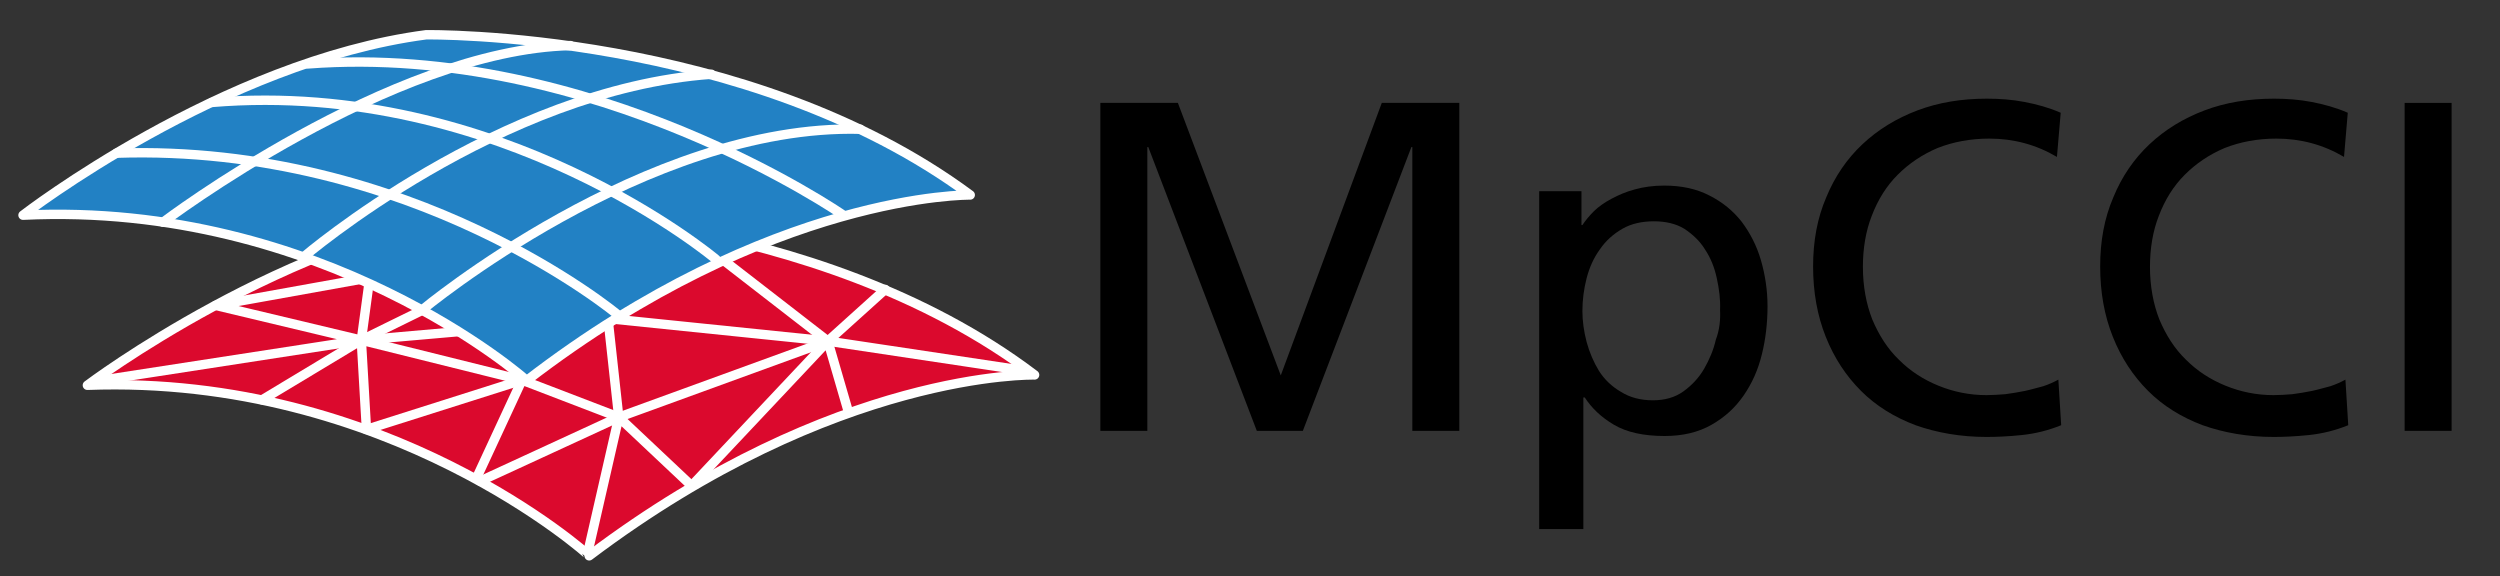
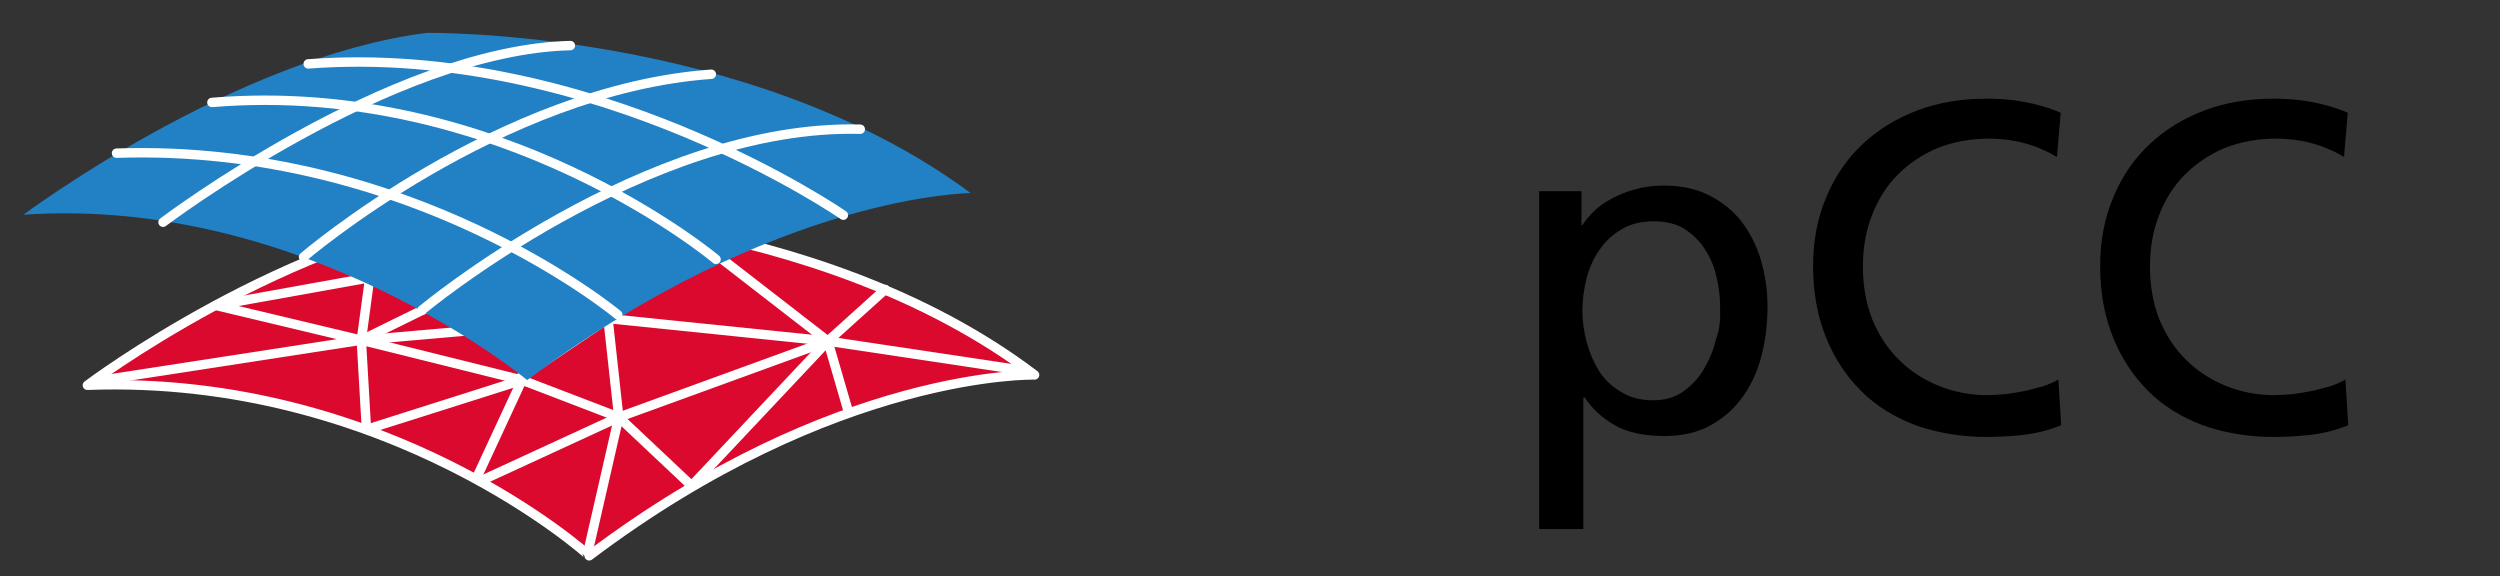
<svg xmlns="http://www.w3.org/2000/svg" version="1.1" id="Ebene_1" x="0px" y="0px" viewBox="-154 236.7 532.1 122.6" style="enable-background:new -154 236.7 532.1 122.6;" xml:space="preserve">
  <rect x="-154" y="236.7" width="532.1" height="122.6" fill="#333333" stroke="none" />
  <style type="text/css">
	.st0{fill:none;}
	.st1{enable-background:new    ;}
	.st2{fill:#DB092D;}
	.st3{fill:none;stroke:#FFFFFF;stroke-width:1.837;stroke-linecap:round;stroke-linejoin:round;}
	.st4{fill:none;stroke:#FFFFFF;stroke-width:2.004;stroke-linecap:round;stroke-linejoin:round;stroke-miterlimit:10;}
	.st5{fill:none;stroke:#FFFFFF;stroke-width:2.004;stroke-linecap:round;stroke-linejoin:round;}
	.st6{fill:#2281C4;}
</style>
  <rect x="66.2" y="253.4" class="st0" width="316.7" height="98.5" />
  <g class="st1">
-     <path d="M80.2,258.6h16.5l21.9,58l21.5-58h16.5v69.8h-10V268h-0.2l-23.1,60.4h-9.8L90.4,268h-0.2v60.4h-10V258.6z" />
    <path d="M173.6,277.4h9v7.2h0.2c0.6-0.9,1.4-1.9,2.4-2.9c1-1,2.3-1.9,3.8-2.7c1.5-0.8,3.1-1.5,5-2c1.8-0.5,3.9-0.8,6.2-0.8   c3.7,0,6.9,0.7,9.6,2.1c2.8,1.4,5.1,3.3,6.9,5.6c1.8,2.4,3.2,5.1,4.1,8.2c0.9,3.1,1.4,6.4,1.4,9.8c0,3.5-0.4,7-1.2,10.2   c-0.8,3.3-2.1,6.2-3.9,8.8c-1.8,2.6-4,4.6-6.8,6.2c-2.8,1.6-6.1,2.4-10,2.4c-4.5,0-8.1-0.8-10.8-2.4c-2.7-1.6-4.7-3.5-6.2-5.8H183   v28h-9.4V277.4z M212.1,302.7c0.1-2.3-0.2-4.5-0.7-6.8c-0.5-2.3-1.3-4.3-2.5-6.1c-1.1-1.8-2.6-3.2-4.4-4.4c-1.8-1.1-4-1.6-6.5-1.6   c-2.5,0-4.8,0.5-6.7,1.6c-1.9,1.1-3.5,2.5-4.8,4.4c-1.3,1.8-2.2,3.8-2.8,6.1s-0.9,4.7-0.9,7c0,2.1,0.3,4.3,0.9,6.6   c0.6,2.2,1.5,4.3,2.6,6.1c1.2,1.9,2.8,3.4,4.7,4.5c1.9,1.2,4.2,1.8,6.8,1.8c2.5,0,4.7-0.6,6.5-1.9c1.8-1.3,3.3-2.9,4.4-4.8   c1.1-1.9,2-4,2.5-6.2C212,306.9,212.2,304.7,212.1,302.7z" />
    <path d="M283.8,270.1c-4.4-2.6-9.2-3.9-14.4-3.9c-4,0-7.7,0.7-11,2c-3.3,1.4-6.1,3.3-8.5,5.7c-2.4,2.4-4.2,5.3-5.5,8.7   c-1.3,3.3-1.9,7-1.9,10.9c0,4.1,0.7,7.9,2,11.2c1.4,3.3,3.2,6.2,5.7,8.6c2.4,2.4,5.2,4.2,8.4,5.5s6.6,2,10.2,2c1.3,0,2.6-0.1,4-0.2   c1.4-0.2,2.8-0.4,4.2-0.7c1.4-0.3,2.7-0.7,3.9-1c1.2-0.4,2.3-0.9,3.2-1.4l0.6,9.7c-2.7,1.1-5.5,1.8-8.4,2.1   c-2.9,0.3-5.4,0.4-7.5,0.4c-5.5,0-10.6-0.9-15.1-2.5c-4.5-1.7-8.4-4.1-11.6-7.3c-3.2-3.2-5.7-7-7.5-11.5c-1.8-4.5-2.7-9.5-2.7-15   c0-5.4,0.9-10.3,2.8-14.7c1.8-4.4,4.4-8.2,7.7-11.3c3.3-3.1,7.2-5.5,11.7-7.2s9.4-2.5,14.8-2.5c2.7,0,5.4,0.2,8,0.7   s5.2,1.2,7.7,2.3L283.8,270.1z" />
    <path d="M344.9,270.1c-4.4-2.6-9.2-3.9-14.4-3.9c-4,0-7.7,0.7-11,2c-3.3,1.4-6.1,3.3-8.5,5.7c-2.4,2.4-4.2,5.3-5.5,8.7   c-1.3,3.3-1.9,7-1.9,10.9c0,4.1,0.7,7.9,2,11.2c1.4,3.3,3.2,6.2,5.7,8.6c2.4,2.4,5.2,4.2,8.4,5.5s6.6,2,10.2,2c1.3,0,2.6-0.1,4-0.2   c1.4-0.2,2.8-0.4,4.2-0.7c1.4-0.3,2.7-0.7,3.9-1c1.2-0.4,2.3-0.9,3.2-1.4l0.6,9.7c-2.7,1.1-5.5,1.8-8.4,2.1   c-2.9,0.3-5.4,0.4-7.5,0.4c-5.5,0-10.6-0.9-15.1-2.5c-4.5-1.7-8.4-4.1-11.6-7.3c-3.2-3.2-5.7-7-7.5-11.5c-1.8-4.5-2.7-9.5-2.7-15   c0-5.4,0.9-10.3,2.8-14.7c1.8-4.4,4.4-8.2,7.7-11.3c3.3-3.1,7.2-5.5,11.7-7.2s9.4-2.5,14.8-2.5c2.7,0,5.4,0.2,8,0.7   s5.2,1.2,7.7,2.3L344.9,270.1z" />
-     <path d="M357.8,258.6h10v69.8h-10V258.6z" />
+     <path d="M357.8,258.6h10v69.8V258.6z" />
  </g>
  <g>
    <path class="st2" d="M-135.4,318.8c0,0,45.2-33,86.2-37.8c0,0,68.4-0.3,115.4,35.3c0,0-41.2-0.3-94.8,38.8   C-28.6,355.1-75.3,315.4-135.4,318.8z" />
    <line class="st3" x1="-39.6" y1="290.7" x2="-8.4" y2="285.6" />
    <g>
      <path class="st4" d="M-135.4,318.7c0,0,42.7-32.2,86.2-37.5c0,0,68.4-0.3,115.4,35.3c0,0-42.3-1.1-94.8,38.5    C-28.6,354.9-71.4,316.3-135.4,318.7z" />
      <line class="st5" x1="34.4" y1="298.3" x2="22.2" y2="309.3" />
      <line class="st5" x1="-48.7" y1="281.5" x2="-39.6" y2="290.7" />
      <polyline class="st5" points="-24.6,304.5 -8.4,285.6 22.2,309.3   " />
      <polyline class="st5" points="-77.1,309.1 -39.6,290.7 -24.6,304.5   " />
      <line class="st5" x1="-24.6" y1="304.5" x2="22.2" y2="309.3" />
      <line class="st5" x1="-22.3" y1="325.5" x2="22.2" y2="309.3" />
      <polyline class="st5" points="26.5,324.1 22.2,309.3 -6.8,340.1   " />
-       <line class="st5" x1="-75.3" y1="295.8" x2="-39.6" y2="290.7" />
      <line class="st5" x1="-65.9" y1="285.4" x2="-39.6" y2="290.7" />
      <polyline class="st5" points="-43.6,317.3 -24.6,304.5 -22.3,325.5   " />
      <line class="st5" x1="-24.6" y1="304.5" x2="-77.1" y2="309.1" />
      <line class="st5" x1="-65.9" y1="285.4" x2="-75.3" y2="295.8" />
      <polyline class="st5" points="-77.1,309.1 -75.3,295.8 -108.1,301.7 -77.1,309.1 -133.5,317.8   " />
      <polyline class="st5" points="-28.8,353.9 -22.3,325.5 -6.8,340.1   " />
      <line class="st5" x1="-51.8" y1="339.1" x2="-22.3" y2="325.5" />
      <polyline class="st5" points="-76,328.1 -77.1,309.1 -42.9,317.6   " />
-       <line class="st5" x1="-98.2" y1="321.8" x2="-77.1" y2="309.1" />
      <line class="st5" x1="-76" y1="328.1" x2="-42.9" y2="317.6" />
      <line class="st5" x1="22.2" y1="309.3" x2="64.8" y2="315.7" />
      <polyline class="st5" points="-52.6,338.5 -42.9,317.6 -22.3,325.5   " />
    </g>
  </g>
  <g>
    <path class="st6" d="M-149,282.4c0,0,44.8-33.5,85.8-38.7c0,0,68.4-1,115.8,34.1c0,0-41.2,0.1-94.4,39.8   C-41.9,317.5-89.1,278.3-149,282.4z" />
    <g>
-       <path class="st4" d="M-149.1,282.5c0,0,42.3-32.7,85.8-38.4c0,0,68.4-1,115.8,34.1c0,0-42.3-0.6-94.4,39.5    C-41.9,317.6-85.1,279.4-149.1,282.5z" />
      <path class="st4" d="M-22.5,303.7c0,0-43.7-36.5-106.7-34.4" />
      <path class="st4" d="M-1.6,291.9c0,0-45.7-38.5-107.3-33.4" />
      <path class="st4" d="M25.5,282.5c0,0-53.1-36.8-113.9-32.2" />
      <path class="st4" d="M-119.3,284c0,0,48.5-36.7,86.7-37.6" />
      <path class="st4" d="M-89.4,291.4c0,0,41.7-35.7,86.8-38.9" />
      <path class="st4" d="M-64.2,302.7c0,0,47.7-39.7,93.3-38.5" />
    </g>
  </g>
</svg>